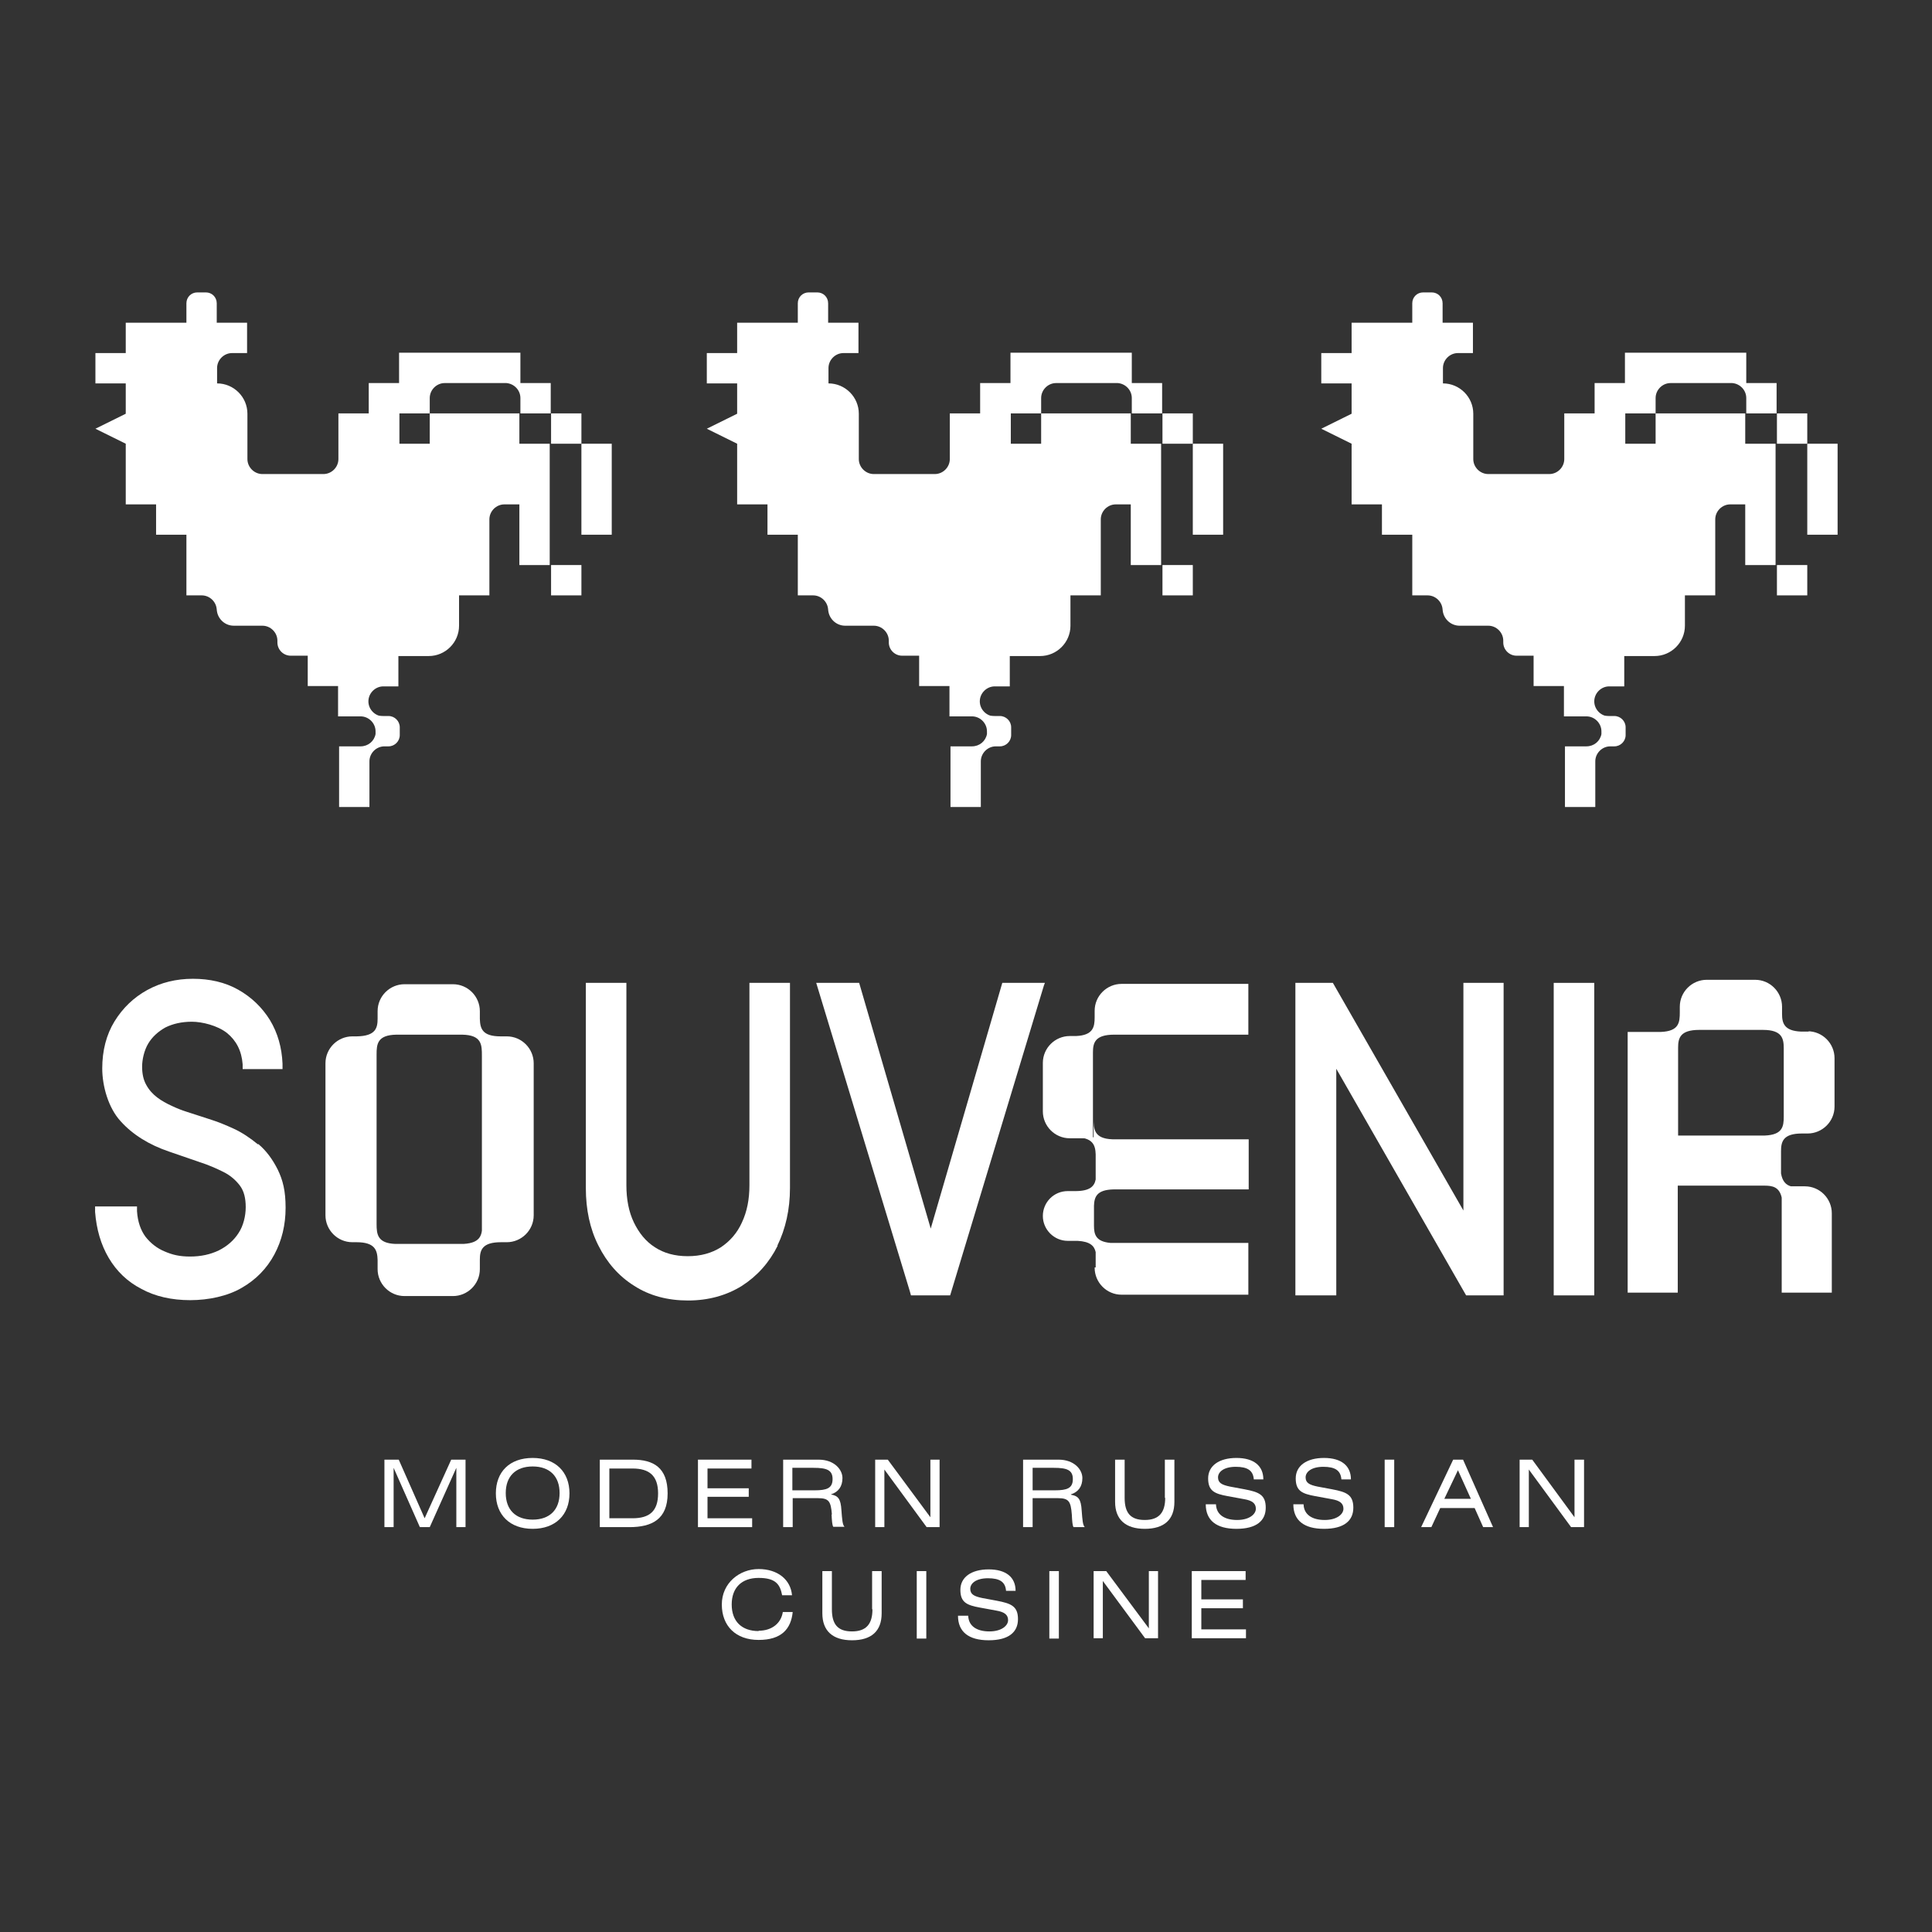
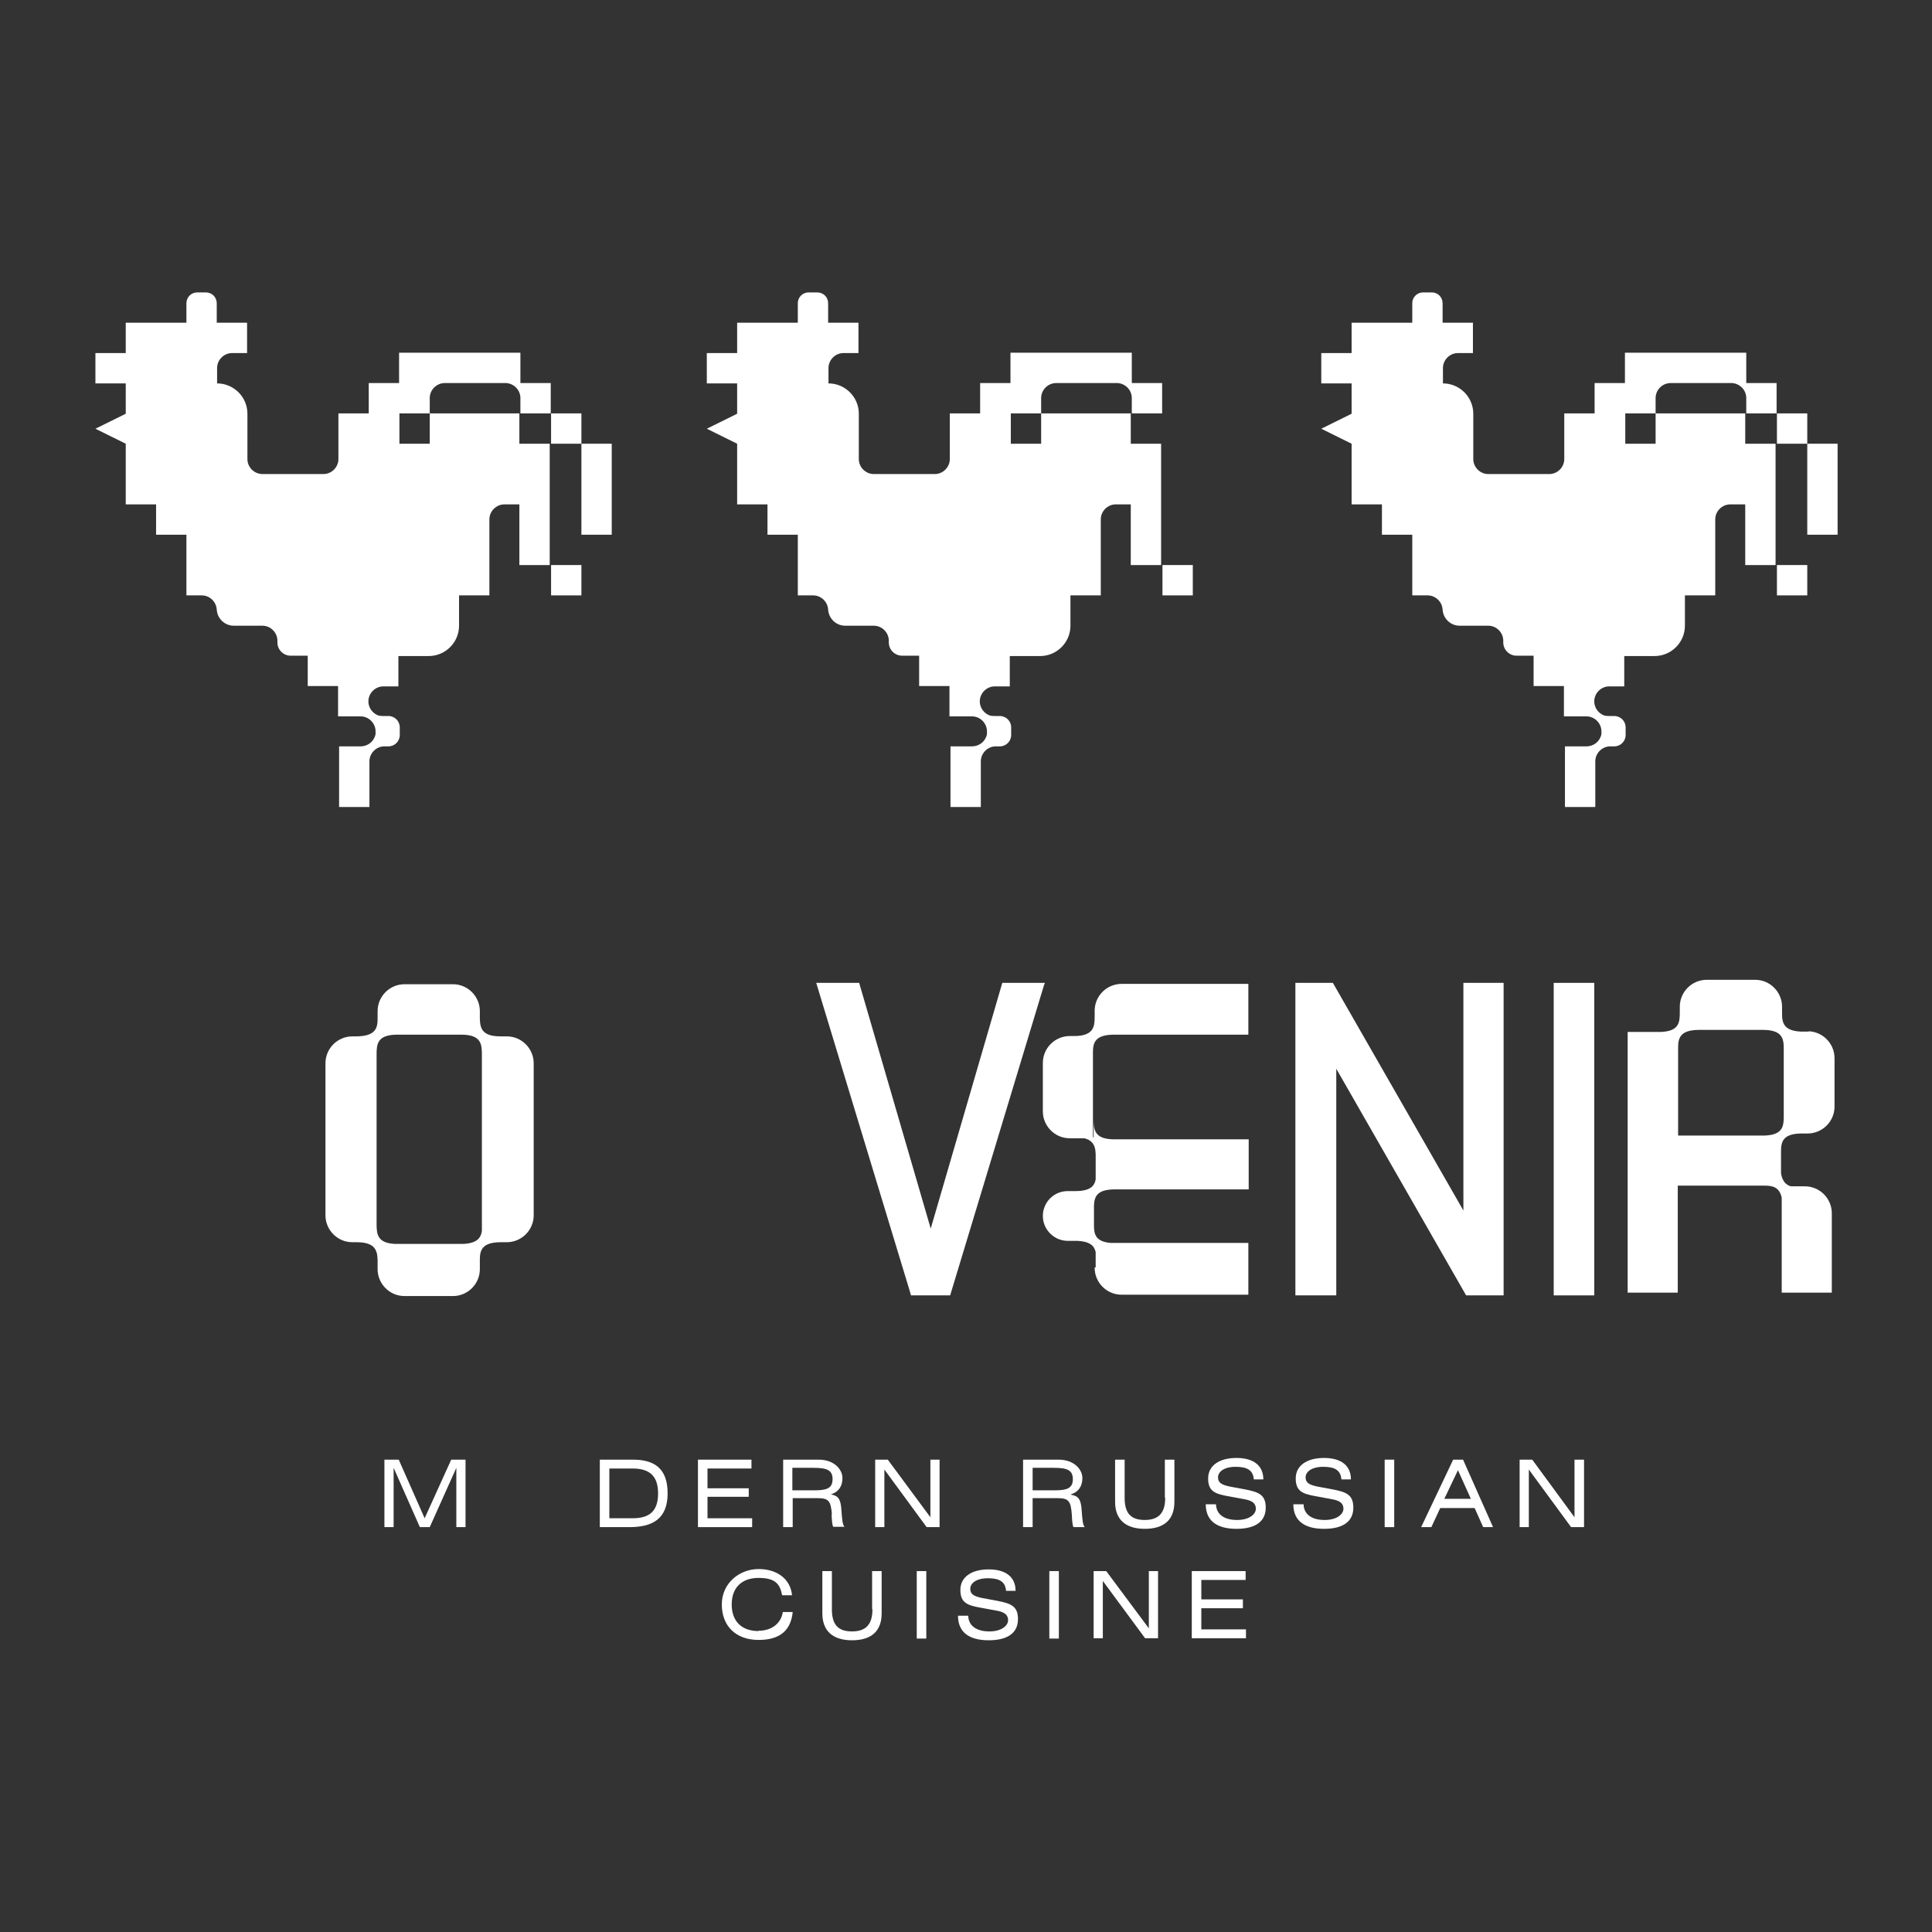
<svg xmlns="http://www.w3.org/2000/svg" id="_Слой_1" version="1.1" viewBox="0 0 566.9 566.9">
  <rect x="0" y="0" width="566.9" height="566.9" fill="#333333" stroke="none" />
  <defs>
    <style> .st0 { fill: #fff; } </style>
  </defs>
  <g>
    <path class="st0" d="M141.5,364.4v-5.6c0,3.1,0,5.9-5.5,6.2h-20c-5.2-.2-5.5-2.8-5.5-5.8v-49.8c0-3,.2-5.7,5.8-5.8h19.3c5.8.1,5.8,3,5.8,6.2v-5.6h0v60.3h7.3c4.3,0,7.9-3.5,7.9-7.9v-44.6c0-4.3-3.5-7.9-7.9-7.9h-1.8c-5.4,0-6-2.3-6.1-5.1v-2.3c0-4.3-3.5-7.9-7.9-7.9h-14.2c-4.3,0-7.9,3.5-7.9,7.9v2.2c0,2.8-.6,5.1-6.1,5.2h-1.3c-4.3,0-7.9,3.5-7.9,7.9v44.6c0,4.3,3.5,7.9,7.9,7.9h6.8-5.6c5.5,0,6.1,2.4,6.2,5.2v2.7c0,4.3,3.5,7.9,7.9,7.9h14.2c4.3,0,7.9-3.5,7.9-7.9v-2.8c0-2.8.7-5.1,6.2-5.1h-5.6.1Z" />
    <path class="st0" d="M321.2,372c0,4.3,3.5,7.9,7.9,7.9h37.2v-15.2h-40.5c-4.3-.4-4.8-2.5-4.8-5.1v-5.8c.1-2.6.8-4.7,5.8-4.8h39.6v-14.7h-40c-5.5-.2-5.5-3.1-5.5-6.2v5.6h-5.6c5.4,0,6.1,2.3,6.2,5v7.4c-.4,2-1.7,3.4-6,3.4h5.6-7.8c-4.1,0-7.3,3.3-7.3,7.3s3.3,7.3,7.3,7.3h2.9c3.7.2,4.9,1.5,5.3,3.3v4.5h-.3Z" />
    <path class="st0" d="M366.3,303.4v-14.7h-37.2c-4.3,0-7.9,3.5-7.9,7.9v1.9c0,2.8-.4,5.3-5.5,5.5h-1.8c-4.3,0-7.9,3.5-7.9,7.9v14.2c0,4.3,3.5,7.9,7.9,7.9h6.8v-25.2c0-2.8.6-5.2,6.2-5.2h-5.6,45v-.2Z" />
    <path class="st0" d="M530.7,302.7h-2.2c-5-.2-5.6-2.5-5.6-5.2v-2.1c0-4.3-3.5-7.9-7.9-7.9h-14.2c-4.3,0-7.9,3.5-7.9,7.9v1.6c0,3-.2,5.6-5.6,5.8h-9.7v76.5h14.7v-31.4h25.5c2.3,0,4.3.4,5,3.5v27.9h14.7v-23.3c0-4.3-3.5-7.9-7.9-7.9h-4.1c-1.4-.4-2.5-1.4-2.9-3.8v-6.5c0-2.8.6-5.2,6.1-5.2h1.7c4.3,0,7.9-3.5,7.9-7.9v-14.2c0-4.3-3.5-7.9-7.9-7.9h.3ZM523.4,327.6c0,2.9-.3,5.4-5.6,5.6h-25.4v-25.8c0-2.8.6-5.2,6.2-5.2h-5.6,24.3c5.7,0,6.1,2.6,6.1,5.5v19.8h0Z" />
-     <path class="st0" d="M75.7,335.8h0c-2.3-1.9-4.7-3.5-7.1-4.6s-4.6-2-6.5-2.6l-7.4-2.4c-1.3-.4-2.8-1-4.3-1.7s-3-1.5-4.3-2.5-2.4-2.2-3.2-3.7c-.8-1.4-1.2-3.2-1.2-5.3s.6-4.8,1.8-6.8,2.9-3.5,5-4.7c2.2-1.1,4.8-1.7,7.8-1.7s7.5,1.1,10.3,3.3c2.7,2.2,4.3,5.2,4.6,9.2v1.4h11.7v-1.6c-.2-4.7-1.4-9-3.7-12.8-2.3-3.7-5.4-6.7-9.3-8.9-3.9-2.2-8.4-3.2-13.3-3.2s-9.4,1.1-13.4,3.3c-4,2.2-7.2,5.3-9.6,9.2-2.4,3.9-3.6,8.6-3.6,13.8s1.8,11.6,5.4,15.5c3.5,3.9,8.3,6.9,14.2,8.9l9,3.1c2.5.8,4.8,1.8,7,2.9,2,1,3.6,2.4,4.8,4,1.2,1.6,1.7,3.7,1.7,6.3s-.7,5.5-2.1,7.6c-1.4,2.2-3.4,3.9-5.8,5.1-2.5,1.2-5.3,1.8-8.4,1.8s-5.2-.5-7.5-1.5c-2.2-.9-4.1-2.4-5.6-4.3-1.4-1.9-2.3-4.4-2.5-7.5v-1.4h-12.3v1.6c.4,5.1,1.7,9.6,4,13.5s5.5,7,9.6,9.1c4,2.2,8.9,3.3,14.3,3.3s11-1.2,15.1-3.6c4.2-2.4,7.4-5.7,9.6-9.8,2.2-4.1,3.3-8.7,3.3-13.7s-.8-8.1-2.3-11.2c-1.5-3-3.4-5.6-5.7-7.5h-.1Z" />
-     <path class="st0" d="M228.1,365.5c2.4-4.9,3.7-10.6,3.7-16.9v-60.2h-11.9v59.4c0,4.1-.7,7.7-2.2,10.9-1.4,3.1-3.5,5.5-6.2,7.3-2.7,1.7-5.9,2.6-9.7,2.6s-7-.9-9.6-2.6c-2.7-1.7-4.7-4.2-6.2-7.3-1.5-3.1-2.2-6.8-2.2-10.9v-59.4h-11.9v60.2c0,6.3,1.2,12,3.7,16.9,2.5,5,6,9,10.5,11.8,4.5,2.9,9.8,4.3,15.8,4.3s11.3-1.5,15.8-4.3c4.5-2.9,8-6.8,10.5-11.8h-.1Z" />
    <polygon class="st0" points="306.6 288.4 294.1 288.4 273.1 360.5 252.1 288.4 239.5 288.4 267 379 267.3 380.1 278.8 380.1 306.3 289.2 306.6 288.4" />
    <polygon class="st0" points="429.4 355.2 391.1 288.4 380.1 288.4 380.1 380.1 392.1 380.1 392.1 313.6 430.2 380.1 441.2 380.1 441.2 288.4 429.4 288.4 429.4 355.2" />
    <rect class="st0" x="455.9" y="288.4" width="11.9" height="91.7" />
    <polygon class="st0" points="124.6 445.5 117 428.3 112.8 428.3 112.8 448.1 115.5 448.1 115.5 430.7 123.2 448.1 126.1 448.1 133.9 430.7 133.9 448.1 136.6 448.1 136.6 428.3 132.4 428.3 124.6 445.5" />
-     <path class="st0" d="M156.3,427.8c-6.8,0-10.8,4.1-10.8,10.4s4.1,10.4,10.8,10.4,10.8-4.1,10.8-10.4-4.1-10.4-10.8-10.4ZM156.3,445.9c-5,0-7.9-2.9-7.9-7.8s2.9-7.8,7.9-7.8,7.9,2.9,7.9,7.8-2.9,7.8-7.9,7.8Z" />
    <path class="st0" d="M185.8,428.3h-9.8v19.8h8.7c6.6,0,11.2-2.3,11.2-9.9s-4.2-9.9-10.2-9.9h.1ZM185.6,445.5h-6.8v-14.6h6.8c4.9,0,7.5,2.1,7.5,7.3s-2.5,7.3-7.5,7.3h0Z" />
    <polygon class="st0" points="220.7 445.5 207.6 445.5 207.6 439.2 219.7 439.2 219.7 436.7 207.6 436.7 207.6 430.9 220.5 430.9 220.5 428.3 204.8 428.3 204.8 448.1 220.7 448.1 220.7 445.5" />
    <path class="st0" d="M244,444.3c.1,2.1.2,3.2.5,3.7h3.3c-.6-.6-.7-2.2-.9-4.8-.2-3.5-1-4.3-3.1-4.7,2.2-.7,3.4-2.3,3.4-4.8s-2.4-5.4-7-5.4h-10.4v19.8h2.8v-8.5h7.4c3.2,0,3.8.9,4.1,4.8h-.1ZM239,437.3h-6.5v-6.6h6.2c3.8,0,5.6.6,5.6,3.3s-1.7,3.3-5.3,3.3h0Z" />
    <polygon class="st0" points="273 445.2 260.5 428.3 256.8 428.3 256.8 448.1 259.5 448.1 259.5 431.2 271.9 448.1 275.7 448.1 275.7 428.3 273 428.3 273 445.2" />
    <path class="st0" d="M314.2,438.5c2.2-.7,3.4-2.3,3.4-4.8s-2.4-5.4-7-5.4h-10.4v19.8h2.8v-8.5h7.4c3.2,0,3.8.9,4.1,4.8.1,2.1.2,3.2.5,3.7h3.3c-.6-.6-.7-2.2-.9-4.8-.2-3.5-1-4.3-3.1-4.7h0ZM309.5,437.3h-6.5v-6.6h6.2c3.8,0,5.6.6,5.6,3.3s-1.7,3.3-5.3,3.3h0Z" />
    <path class="st0" d="M341.9,439.5c0,4.3-1.8,6.5-6,6.5s-5.9-2.1-5.9-6.5v-11.2h-2.8v12.4c0,5.1,3,7.9,8.7,7.9s8.7-2.7,8.7-7.9v-12.4h-2.8v11.2h0Z" />
    <path class="st0" d="M365.2,437l-4.3-.8c-2.4-.5-3.5-1.1-3.5-2.7s1.7-3.1,5.2-3.1,5.1,1.1,5.3,3.7h2.8c0-4-2.8-6.3-7.9-6.3s-8.3,2.3-8.3,6,1.9,4.5,5.7,5.2l4.9.9c2.3.4,3.4,1.2,3.4,2.8s-1.9,3.3-5.5,3.3-6.1-1.5-6.2-4.6h-3c0,4.7,3.1,7.2,9,7.2s8.6-2.4,8.6-6.2-2-4.6-6.2-5.4Z" />
    <path class="st0" d="M390.9,437l-4.3-.8c-2.4-.5-3.5-1.1-3.5-2.7s1.7-3.1,5.2-3.1,5.1,1.1,5.3,3.7h2.8c0-4-2.8-6.3-7.9-6.3s-8.3,2.3-8.3,6,1.9,4.5,5.7,5.2l4.9.9c2.3.4,3.4,1.2,3.4,2.8s-1.9,3.3-5.5,3.3-6.1-1.5-6.2-4.6h-3c0,4.7,3.1,7.2,9,7.2s8.6-2.4,8.6-6.2-2-4.6-6.2-5.4Z" />
    <rect class="st0" x="406.3" y="428.3" width="2.8" height="19.8" />
    <path class="st0" d="M426.4,428.3l-9.4,19.8h3l2.6-5.6h10.1l2.5,5.6h2.9l-8.8-19.8h-2.9ZM423.8,439.8l4-8.4,3.8,8.4h-7.8Z" />
    <polygon class="st0" points="462 445.2 449.6 428.3 445.9 428.3 445.9 448.1 448.6 448.1 448.6 431.2 461 448.1 464.8 448.1 464.8 428.3 462 428.3 462 445.2" />
    <path class="st0" d="M222.6,478.6c-5,0-7.9-2.9-7.9-7.8s2.9-7.8,7.9-7.8,6.3,1.9,6.9,5.1h2.9c-.4-4.6-4.2-7.7-9.8-7.7s-10.8,4.1-10.8,10.4,4.1,10.4,10.8,10.4,9.5-3.2,10-8.2h-2.9c-.5,3.3-3.2,5.5-7.1,5.5h0Z" />
    <path class="st0" d="M256,472.2c0,4.3-1.8,6.5-6,6.5s-5.9-2.1-5.9-6.5v-11.2h-2.8v12.4c0,5.1,3,7.9,8.7,7.9s8.7-2.7,8.7-7.9v-12.4h-2.8v11.2h0Z" />
    <rect class="st0" x="269" y="461" width="2.8" height="19.8" />
    <path class="st0" d="M292.5,469.7l-4.3-.8c-2.4-.5-3.5-1.1-3.5-2.7s1.7-3.1,5.2-3.1,5.1,1.1,5.3,3.7h2.8c0-4-2.8-6.3-7.9-6.3s-8.3,2.3-8.3,6,1.9,4.5,5.7,5.2l4.9.9c2.3.4,3.4,1.2,3.4,2.8s-1.9,3.3-5.5,3.3-6.1-1.5-6.2-4.6h-3c0,4.7,3.1,7.2,9,7.2s8.6-2.4,8.6-6.2-2-4.6-6.2-5.4Z" />
    <rect class="st0" x="307.9" y="461" width="2.8" height="19.8" />
    <polygon class="st0" points="337.1 477.8 324.6 461 320.9 461 320.9 480.7 323.6 480.7 323.6 463.9 336 480.7 339.8 480.7 339.8 461 337.1 461 337.1 477.8" />
    <polygon class="st0" points="352.5 471.9 364.7 471.9 364.7 469.3 352.5 469.3 352.5 463.6 365.5 463.6 365.5 461 349.7 461 349.7 480.7 365.6 480.7 365.6 478.1 352.5 478.1 352.5 471.9" />
  </g>
  <g>
    <path class="st0" d="M152.8,121.3h-26.7v8.9h-8.9v-8.9h8.9v-4.5c0-2.4,2-4.4,4.4-4.4h18.1c2.3.2,4.1,2.1,4.1,4.4v4.5h8.9v-8.9h-8.9v-8.9h-35.6v8.9h-8.9v8.9h-8.9v17.8h0v-4.4c0,2.4-2,4.4-4.4,4.4h-17.9c-2.4,0-4.4-2-4.4-4.4v-13.3c0-4.9-4-8.9-8.9-8.9h0v-4.5c0-2.4,2-4.4,4.4-4.4h4.4v-8.9h-8.9v-5.7c0-1.8-1.4-3.2-3.2-3.2h-2.5c-1.8,0-3.2,1.4-3.2,3.2v5.7h-17.8v8.9h-8.9v8.9h8.9v8.9l-8.9,4.4,8.9,4.4v17.8h8.9v8.9h8.9v17.8h4.5c2.4,0,4.4,2,4.4,4.4v-.5c0,2.7,2.2,5,5,5h8.4c2.4,0,4.4,2,4.4,4.4v.5c0,2.2,1.8,3.9,3.9,3.9h5v8.9h8.9v8.9h13.3c-2.4,0-4.4-2-4.4-4.4v-4.4h0v4.4c0-2.4,2-4.4,4.4-4.4h4.4v-8.9h8.9c4.9,0,8.9-4,8.9-8.9v-8.9h8.9v-22.3c0-2.4,2-4.4,4.4-4.4h4.4v17.8h8.9v-35.6h-8.9v-8.9h.4Z" />
    <rect class="st0" x="161.7" y="121.3" width="8.9" height="8.9" />
    <polygon class="st0" points="170.6 139.1 170.6 148 170.6 148 170.6 156.9 179.5 156.9 179.5 148 179.5 139.1 179.5 130.2 170.6 130.2 170.6 139.1" />
    <rect class="st0" x="161.7" y="165.8" width="8.9" height="8.9" />
    <path class="st0" d="M105.8,210.2c2.4,0,4.4,2,4.4,4.4s0,.6,0,.8c-.4,2.1-2.2,3.6-4.4,3.6h-6.3v17.8h8.9v-13.4c0-2.4,2-4.4,4.4-4.4h1.2c1.8,0,3.3-1.5,3.3-3.3v-2.3c0-1.8-1.5-3.3-3.3-3.3h-8.2Z" />
    <path class="st0" d="M332.2,121.3h-26.7v8.9h-8.9v-8.9h8.9v-4.5c0-2.4,2-4.4,4.4-4.4h18.1c2.3.2,4.1,2.1,4.1,4.4v4.5h8.9v-8.9h-8.9v-8.9h-35.6v8.9h-8.9v8.9h-8.9v17.8h0v-4.4c0,2.4-2,4.4-4.4,4.4h-17.9c-2.4,0-4.4-2-4.4-4.4v-13.3c0-4.9-4-8.9-8.9-8.9h0v-4.5c0-2.4,2-4.4,4.4-4.4h4.4v-8.9h-8.9v-5.7c0-1.8-1.4-3.2-3.2-3.2h-2.5c-1.8,0-3.2,1.4-3.2,3.2v5.7h-17.8v8.9h-8.9v8.9h8.9v8.9l-8.9,4.4,8.9,4.4v17.8h8.9v8.9h8.9v17.8h4.5c2.4,0,4.4,2,4.4,4.4v-.5c0,2.7,2.2,5,5,5h8.4c2.4,0,4.4,2,4.4,4.4v.5c0,2.2,1.8,3.9,3.9,3.9h5v8.9h8.9v8.9h13.3c-2.4,0-4.4-2-4.4-4.4v-4.4h0v4.4c0-2.4,2-4.4,4.4-4.4h4.4v-8.9h8.9c4.9,0,8.9-4,8.9-8.9v-8.9h8.9v-22.3c0-2.4,2-4.4,4.4-4.4h4.4v17.8h8.9v-35.6h-8.9v-8.9h.4Z" />
-     <rect class="st0" x="341.1" y="121.3" width="8.9" height="8.9" />
-     <polygon class="st0" points="350 139.1 350 148 350 148 350 156.9 358.9 156.9 358.9 148 358.9 139.1 358.9 130.2 350 130.2 350 139.1" />
    <rect class="st0" x="341.1" y="165.8" width="8.9" height="8.9" />
    <path class="st0" d="M285.2,210.2c2.4,0,4.4,2,4.4,4.4s0,.6,0,.8c-.4,2.1-2.2,3.6-4.4,3.6h-6.3v17.8h8.9v-13.4c0-2.4,2-4.4,4.4-4.4h1.2c1.8,0,3.3-1.5,3.3-3.3v-2.3c0-1.8-1.5-3.3-3.3-3.3h-8.2Z" />
    <path class="st0" d="M512.5,121.3h-26.7v8.9h-8.9v-8.9h8.9v-4.5c0-2.4,2-4.4,4.4-4.4h18.1c2.3.2,4.1,2.1,4.1,4.4v4.5h8.9v-8.9h-8.9v-8.9h-35.6v8.9h-8.9v8.9h-8.9v17.8h0v-4.4c0,2.4-2,4.4-4.4,4.4h-17.9c-2.4,0-4.4-2-4.4-4.4v-13.3c0-4.9-4-8.9-8.9-8.9h0v-4.5c0-2.4,2-4.4,4.4-4.4h4.4v-8.9h-8.9v-5.7c0-1.8-1.4-3.2-3.2-3.2h-2.5c-1.8,0-3.2,1.4-3.2,3.2v5.7h-17.8v8.9h-8.9v8.9h8.9v8.9l-8.9,4.4,8.9,4.4v17.8h8.9v8.9h8.9v17.8h4.5c2.4,0,4.4,2,4.4,4.4v-.5c0,2.7,2.2,5,5,5h8.4c2.4,0,4.4,2,4.4,4.4v.5c0,2.2,1.8,3.9,3.9,3.9h5v8.9h8.9v8.9h13.3c-2.4,0-4.4-2-4.4-4.4v-4.4h0v4.4c0-2.4,2-4.4,4.4-4.4h4.4v-8.9h8.9c4.9,0,8.9-4,8.9-8.9v-8.9h8.9v-22.3c0-2.4,2-4.4,4.4-4.4h4.4v17.8h8.9v-35.6h-8.9v-8.9h.4Z" />
    <rect class="st0" x="521.4" y="121.3" width="8.9" height="8.9" />
    <polygon class="st0" points="530.3 130.2 530.3 139.1 530.3 148 530.3 148 530.3 156.9 539.2 156.9 539.2 148 539.2 139.1 539.2 130.2 530.3 130.2" />
    <rect class="st0" x="521.4" y="165.8" width="8.9" height="8.9" />
    <path class="st0" d="M465.5,210.2c2.4,0,4.4,2,4.4,4.4s0,.6,0,.8c-.4,2.1-2.2,3.6-4.4,3.6h-6.3v17.8h8.9v-13.4c0-2.4,2-4.4,4.4-4.4h1.2c1.8,0,3.3-1.5,3.3-3.3v-2.3c0-1.8-1.5-3.3-3.3-3.3h-8.2Z" />
  </g>
</svg>